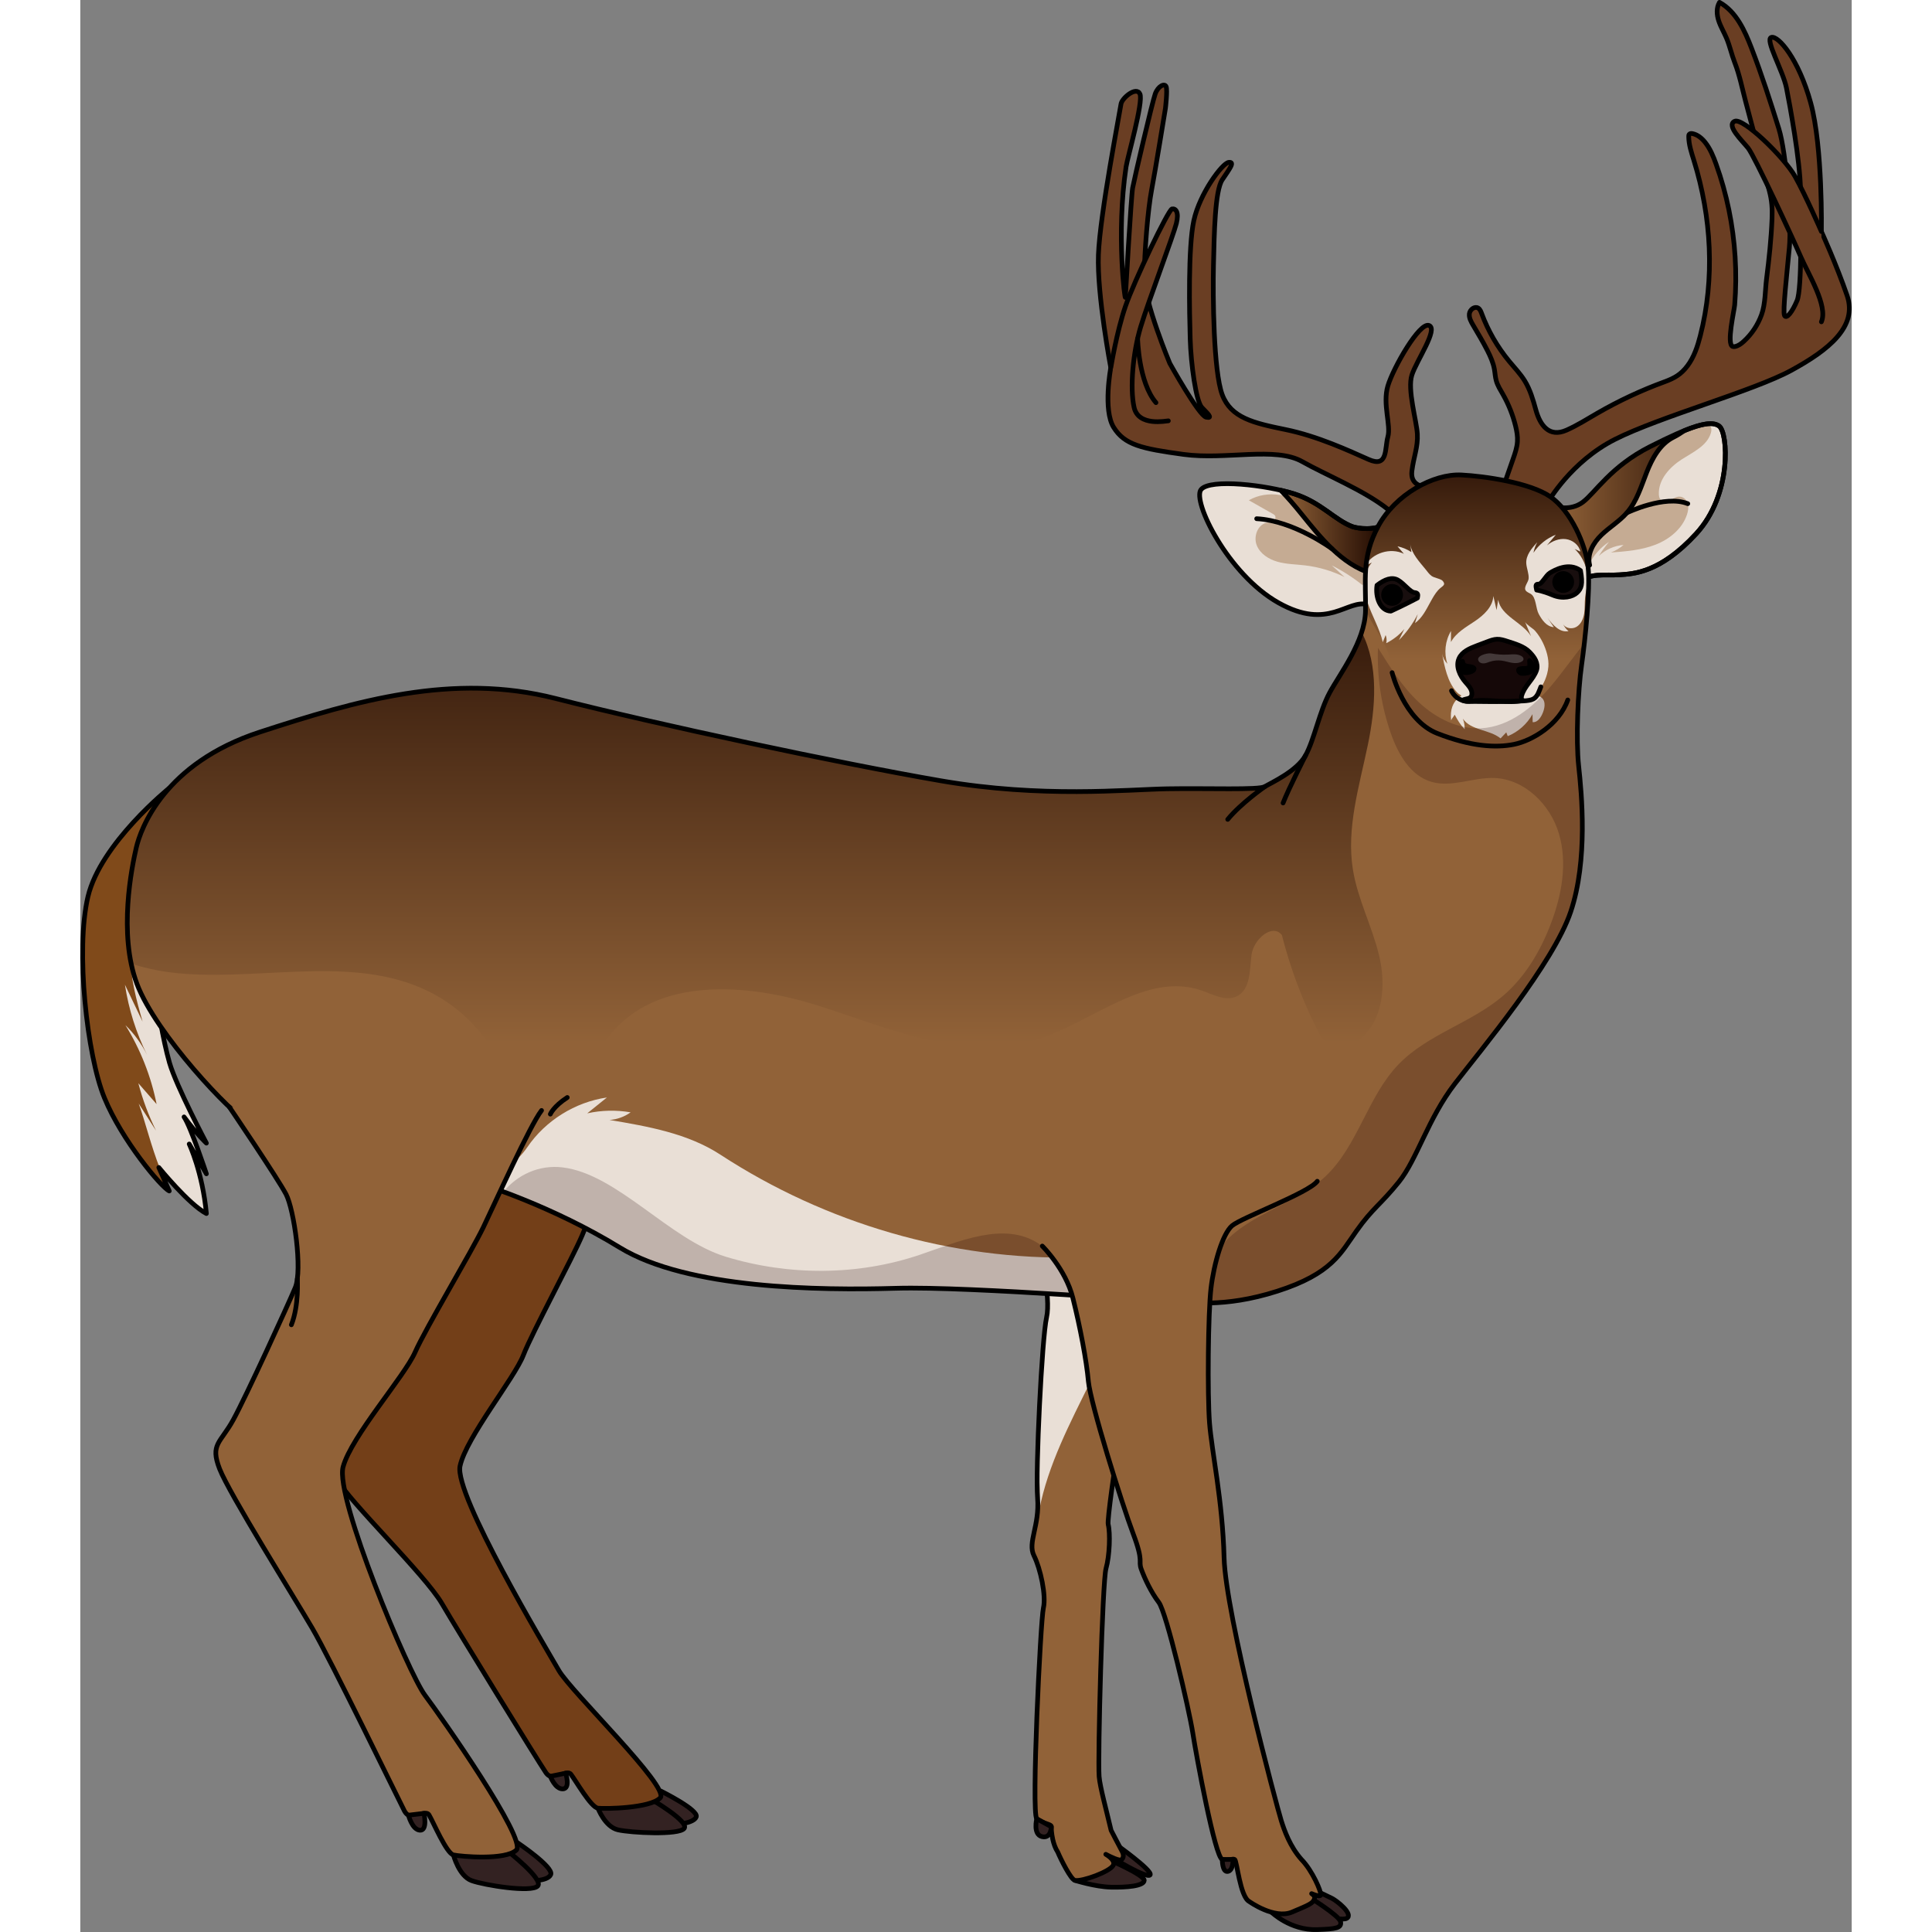
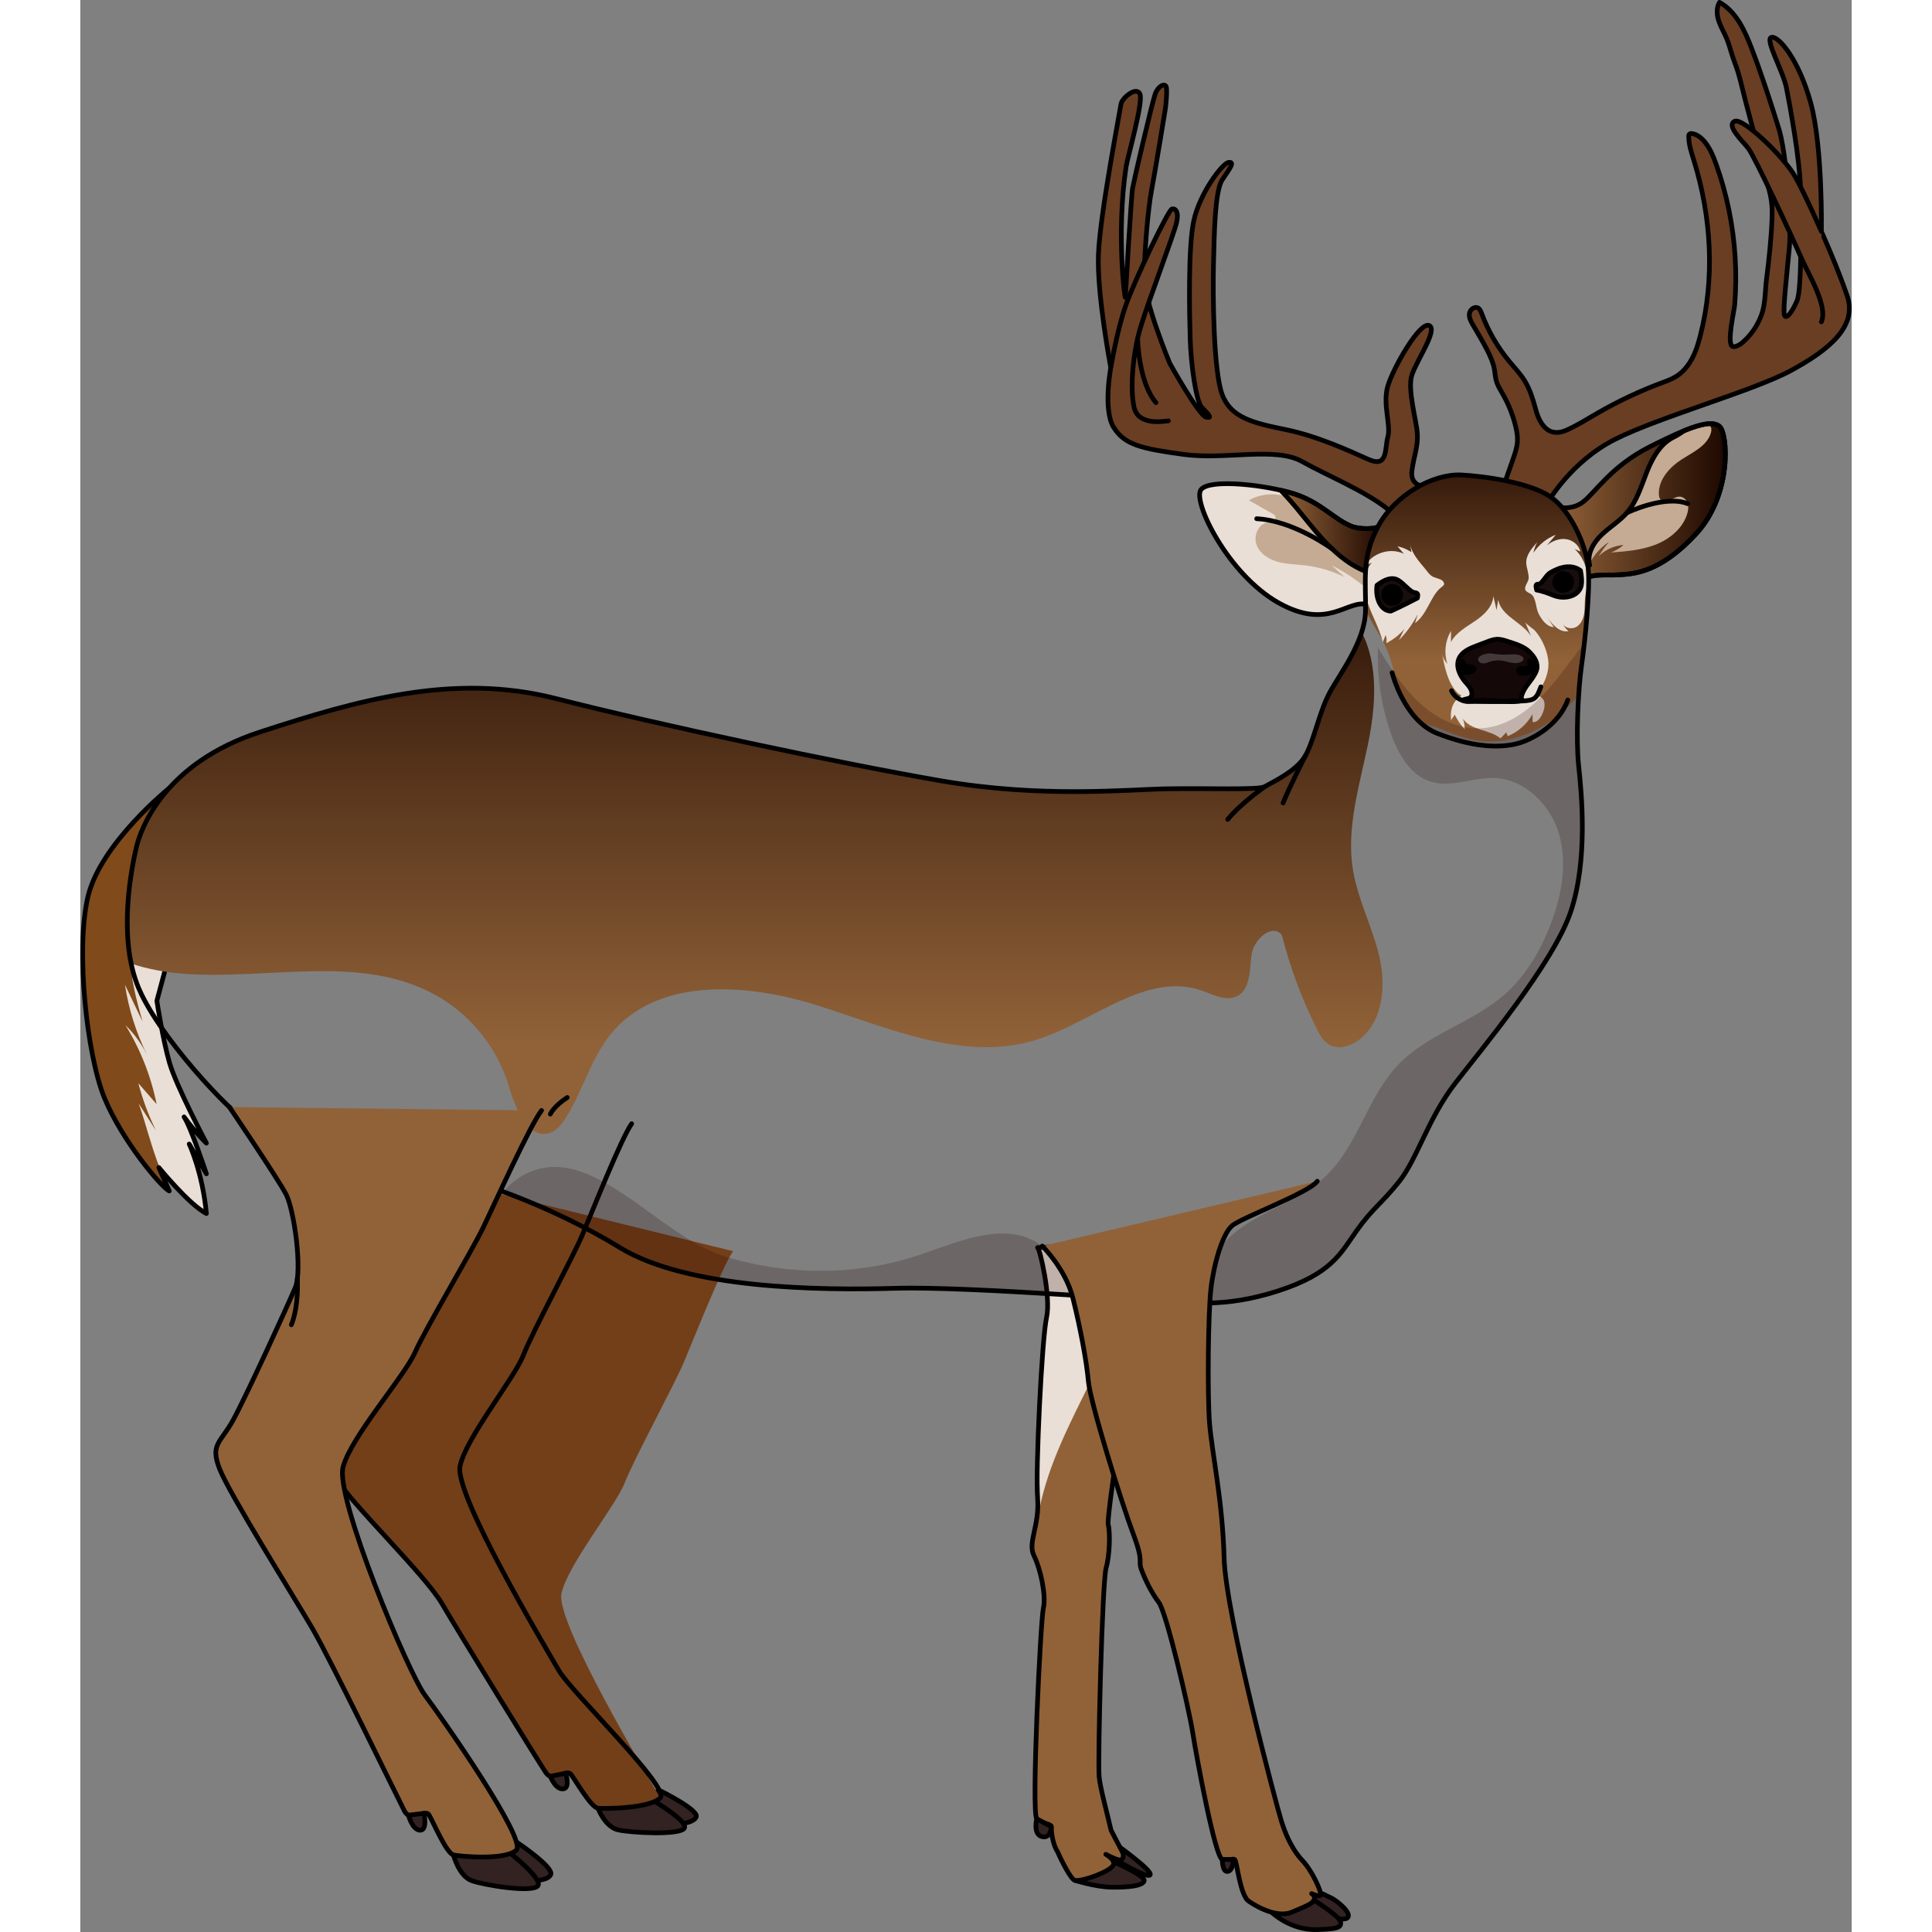
<svg xmlns="http://www.w3.org/2000/svg" version="1.1" id="Layer_1" width="800px" height="800px" viewBox="0 0 377.52 411.747" enable-background="new 0 0 377.52 411.747" xml:space="preserve">
  <rect x="0" y="0" width="377.52" height="411.747" fill="#808080" stroke="none" />
  <g>
    <g>
      <path fill="#332222" stroke="#000000" stroke-linecap="round" stroke-linejoin="round" stroke-miterlimit="10" d="M93.182,392.719    c0,0,7.737,5.192,7.081,6.78c-0.656,1.589-5.188,1.341-5.188,1.341l-6.604-3.85l-0.299-3.885L93.182,392.719z" />
      <path fill="#332222" stroke="#000000" stroke-linecap="round" stroke-linejoin="round" stroke-miterlimit="10" d="M79.521,395.32    c0,0,1.156,4.492,3.877,5.478s12.807,2.602,14.095,1.136c1.288-1.466-6.492-7.499-6.492-7.499L79.521,395.32z" />
      <path fill="#332222" stroke="#000000" stroke-linecap="round" stroke-linejoin="round" stroke-miterlimit="10" d="    M123.733,381.716c0,0,8.075,3.99,7.538,5.494c-0.537,1.505-5.066,1.705-5.066,1.705l-6.851-2.878l-0.58-3.5L123.733,381.716z" />
      <path fill="#332222" stroke="#000000" stroke-linecap="round" stroke-linejoin="round" stroke-miterlimit="10" d="    M110.328,385.361c0,0,1.476,3.971,4.256,4.612s12.933,1.162,14.108-0.291c1.175-1.453-7.004-6.202-7.004-6.202L110.328,385.361z" />
      <path fill="#332222" stroke="#000000" stroke-linecap="round" stroke-linejoin="round" stroke-miterlimit="10" d="    M262.375,402.494c0,0,3.178,1.477,4.354,2.068c1.177,0.591,4.649,3.396,3.181,4.267c-1.467,0.872-10.482-2.034-10.482-2.034    L262.375,402.494z" />
      <path fill="#332222" stroke="#000000" stroke-linecap="round" stroke-linejoin="round" stroke-miterlimit="10" d="    M211.972,400.742c0,0,4.315,1.376,7.653,1.453c3.339,0.077,7.075-0.236,7.119-1.442s-7.968-4.601-7.968-4.601L211.972,400.742z" />
      <path fill="#332222" stroke="#000000" stroke-linecap="round" stroke-linejoin="round" stroke-miterlimit="10" d="M219.58,395.709    c0,0,7.708,4.744,8.415,3.882c0.706-0.862-7.478-6.657-7.478-6.657L219.58,395.709z" />
      <path fill="#332222" stroke="#000000" stroke-linecap="round" stroke-linejoin="round" stroke-miterlimit="10" d="    M253.887,407.537c0,0,4.011,3.89,9.67,3.704c4.133-0.136,5.282-0.347,5.035-1.674s-7.239-5.609-7.239-5.609L253.887,407.537z" />
-       <path fill="#733F18" d="M51.254,245.07c0,0,11.434,12.928,13.37,15.754c1.936,2.825,4.679,14.325,3.383,17.896    s-8.731,21.999-11.083,26.792c-2.352,4.794-4.597,5.165-2.153,9.794c2.444,4.629,18.72,20.316,22.282,26.415    c3.562,6.1,20.496,33.591,22.16,36.042c1.664,2.451,4.336-0.928,5.347,0.373c1.012,1.301,4.271,7.053,5.767,7.224    c1.496,0.172,11.123,0.046,13.268-2.197c2.145-2.243-18.969-22.571-21.617-27.166c-2.648-4.595-22.347-37.468-21.048-43.556    c1.299-6.087,11.585-18.696,13.495-23.626s10.43-20.602,12.545-25.566c2.114-4.964,8.322-20.672,10.536-23.765" />
+       <path fill="#733F18" d="M51.254,245.07c0,0,11.434,12.928,13.37,15.754c1.936,2.825,4.679,14.325,3.383,17.896    s-8.731,21.999-11.083,26.792c-2.352,4.794-4.597,5.165-2.153,9.794c2.444,4.629,18.72,20.316,22.282,26.415    c3.562,6.1,20.496,33.591,22.16,36.042c1.664,2.451,4.336-0.928,5.347,0.373c1.012,1.301,4.271,7.053,5.767,7.224    c1.496,0.172,11.123,0.046,13.268-2.197c-2.648-4.595-22.347-37.468-21.048-43.556    c1.299-6.087,11.585-18.696,13.495-23.626s10.43-20.602,12.545-25.566c2.114-4.964,8.322-20.672,10.536-23.765" />
      <path fill="none" stroke="#000000" stroke-linecap="round" stroke-linejoin="round" stroke-miterlimit="10" d="M51.254,245.07    c0,0,11.434,12.928,13.37,15.754c1.936,2.825,4.679,14.325,3.383,17.896s-8.731,21.999-11.083,26.792    c-2.352,4.794-4.597,5.165-2.153,9.794c2.444,4.629,18.72,20.316,22.282,26.415c3.562,6.1,20.496,33.591,22.16,36.042    c1.664,2.451,4.336-0.928,5.347,0.373c1.012,1.301,4.271,7.053,5.767,7.224c1.496,0.172,11.123,0.046,13.268-2.197    c2.145-2.243-18.969-22.571-21.617-27.166c-2.648-4.595-22.347-37.468-21.048-43.556c1.299-6.087,11.585-18.696,13.495-23.626    s10.43-20.602,12.545-25.566c2.114-4.964,8.322-20.672,10.536-23.765" />
      <path fill="#332222" stroke="#000000" stroke-linecap="round" stroke-linejoin="round" stroke-miterlimit="10" d="    M100.176,378.568c0,0,1.005,2.749,2.672,2.683c1.667-0.066,0.593-3.351,0.593-3.351L100.176,378.568z" />
      <path fill="#6A3E23" d="M286.259,103.665c0,0-2.859-0.194-2.471-3.283c0.388-3.088,1.319-5.106,1.164-7.899    s-2.172-9.466-1.164-12.57c1.009-3.104,5.676-9.776,3.652-10.552s-7.609,9-8.773,12.88s0.699,8.38,0,10.863    c-0.699,2.483,0.077,6.673-4.113,4.811s-10.863-4.966-17.69-6.362c-6.828-1.397-11.638-2.483-13.501-7.449    s-2.017-20.949-1.862-27.622s0.31-15.828,1.862-18.156c1.552-2.328,2.793-3.879,1.397-3.724    c-1.397,0.155-6.207,6.673-7.449,12.414c-1.241,5.742-0.931,19.708-0.776,25.139c0.155,5.431,1.241,13.376,2.483,14.68    c1.241,1.304,2.483,2.39,0.931,2.079c-1.552-0.31-7.759-11.483-7.759-11.483s-5.431-13.035-5.431-18.311    s0.776-14.587,1.552-18.622c0.776-4.035,2.948-17.38,2.948-17.38s0.466-3.879,0.155-4.655c-0.31-0.776-1.707-0.155-2.328,1.552    c-0.621,1.707-4.5,18.311-4.811,20.018c-0.31,1.707-1.552,23.277-1.552,23.277c-0.025,1.272-2.017-13.345,0.155-27.777    c0.301-2.001,3.724-13.811,2.948-15.518s-3.879,0.931-4.035,2.173c-0.155,1.241-4.5,23.587-4.811,32.122    s2.638,24.053,2.638,24.053s-1.707,9,0.621,12.725c2.328,3.724,5.897,4.525,14.897,5.754s19.553-1.719,25.294,1.539    c4.907,2.785,13.215,6.137,18.239,10.153" />
      <path fill="none" stroke="#000000" stroke-linecap="round" stroke-linejoin="round" stroke-miterlimit="10" d="M286.259,103.665    c0,0-2.859-0.194-2.471-3.283c0.388-3.088,1.319-5.106,1.164-7.899s-2.172-9.466-1.164-12.57    c1.009-3.104,5.676-9.776,3.652-10.552s-7.609,9-8.773,12.88s0.699,8.38,0,10.863c-0.699,2.483,0.077,6.673-4.113,4.811    s-10.863-4.966-17.69-6.362c-6.828-1.397-11.638-2.483-13.501-7.449s-2.017-20.949-1.862-27.622s0.31-15.828,1.862-18.156    c1.552-2.328,2.793-3.879,1.397-3.724c-1.397,0.155-6.207,6.673-7.449,12.414c-1.241,5.742-0.931,19.708-0.776,25.139    c0.155,5.431,1.241,13.376,2.483,14.68c1.241,1.304,2.483,2.39,0.931,2.079c-1.552-0.31-7.759-11.483-7.759-11.483    s-5.431-13.035-5.431-18.311s0.776-14.587,1.552-18.622c0.776-4.035,2.948-17.38,2.948-17.38s0.466-3.879,0.155-4.655    c-0.31-0.776-1.707-0.155-2.328,1.552c-0.621,1.707-4.5,18.311-4.811,20.018c-0.31,1.707-1.552,23.277-1.552,23.277    c-0.025,1.272-2.017-13.345,0.155-27.777c0.301-2.001,3.724-13.811,2.948-15.518s-3.879,0.931-4.035,2.173    c-0.155,1.241-4.5,23.587-4.811,32.122s2.638,24.053,2.638,24.053s-1.707,9,0.621,12.725c2.328,3.724,5.897,4.525,14.897,5.754    s19.553-1.719,25.294,1.539c4.907,2.785,13.215,6.137,18.239,10.153" />
      <path fill="#6A3E23" d="M231.881,89.69c-0.466,0-6.362,1.272-7.293-2.855s-0.242-11.75,1.397-17.163    c1.638-5.413,6.983-19.553,7.604-22.035c0.621-2.483-0.155-3.259-0.931-3.104c-0.776,0.155-8.069,15.363-9.931,20.794    s-3.104,13.035-3.104,13.035" />
      <path fill="none" stroke="#000000" stroke-linecap="round" stroke-linejoin="round" stroke-miterlimit="10" d="M231.881,89.69    c-0.466,0-6.362,1.272-7.293-2.855s-0.242-11.75,1.397-17.163c1.638-5.413,6.983-19.553,7.604-22.035    c0.621-2.483-0.155-3.259-0.931-3.104c-0.776,0.155-8.069,15.363-9.931,20.794s-3.104,13.035-3.104,13.035" />
      <path fill="none" stroke="#000000" stroke-linecap="round" stroke-linejoin="round" stroke-miterlimit="10" d="M225.336,72.149    c0,0,0.182,9.317,3.907,13.662" />
      <path fill="#E9DFD6" d="M277.267,133.432c0,0,1.654-3.268-2.813-4.563c-4.466-1.295-8.334,5.65-19.109-0.407    c-10.774-6.056-18.45-21.76-16.489-24.136c1.961-2.375,14.004-0.938,19.824,0.916c5.819,1.854,8.656,5.626,12.511,7.023    c0,0,3.327,1.067,6.556-0.315" />
      <path fill="#C5AB93" d="M273.294,124.725c-2.035-1.633-4.241-3.053-6.571-4.228c0.907,0.829,1.814,1.657,2.721,2.486    c-2.652-1.303-5.527-2.15-8.462-2.493c-1.947-0.227-3.934-0.238-5.821-0.767c-1.887-0.53-3.728-1.699-4.443-3.524    c-0.715-1.825,0.149-4.29,2.046-4.784c0.454-0.118,0.943-0.126,1.363-0.335c0.42-0.209,0.745-0.736,0.518-1.147    c-0.108-0.195-0.311-0.314-0.505-0.423c-1.701-0.964-3.403-1.928-5.104-2.892c3.949-2.277,9.44-1.399,12.482,1.996    c2.141,2.39,5.031,2.967,7.191,5.34c1.098,1.206,1.921,2.631,2.881,3.949c0.962,1.321,2.063,2.537,3.224,3.687" />
      <linearGradient id="SVGID_1_" gradientUnits="userSpaceOnUse" x1="255.823" y1="115.244" x2="277.747" y2="115.244">
        <stop offset="0" style="stop-color:#916238" />
        <stop offset="1" style="stop-color:#1E0800" />
      </linearGradient>
      <path fill="url(#SVGID_1_)" d="M271.191,112.266c-3.854-1.398-6.691-5.169-12.511-7.023c-0.837-0.267-1.811-0.522-2.857-0.762    c1.572,1.598,3.036,3.33,4.422,5.045c4.153,5.138,8.543,10.681,14.842,12.673c0.366,1.583-0.517,0.903,0.539,2.138    c0.492,0.576,1.153,1.249,1.807,1.669l0.314-14.056C274.517,113.333,271.191,112.266,271.191,112.266z" />
      <path fill="none" stroke="#000000" stroke-linecap="round" stroke-linejoin="round" stroke-miterlimit="10" d="M271.191,112.266    c-3.854-1.398-6.691-5.169-12.511-7.023c-0.837-0.267-1.811-0.522-2.857-0.762c1.572,1.598,3.036,3.33,4.422,5.045    c4.153,5.138,8.543,10.681,14.842,12.673c0.366,1.583-0.517,0.903,0.539,2.138c0.492,0.576,1.153,1.249,1.807,1.669l0.314-14.056    C274.517,113.333,271.191,112.266,271.191,112.266z" />
      <path fill="none" stroke="#000000" stroke-linecap="round" stroke-linejoin="round" stroke-miterlimit="10" d="M277.267,133.432    c0,0,1.654-3.268-2.813-4.563c-4.466-1.295-8.334,5.65-19.109-0.407c-10.774-6.056-18.45-21.76-16.489-24.136    c1.961-2.375,14.004-0.938,19.824,0.916c5.819,1.854,8.656,5.626,12.511,7.023c0,0,3.327,1.067,6.556-0.315" />
      <path fill="#6A3E23" d="M312.817,106.967c0,0,4.862-8.587,14.276-13.345c9.414-4.759,29.588-10.345,37.553-14.69    c7.966-4.345,14.173-9.311,11.897-15.932s-5.483-13.656-5.483-13.656s0.31-18.001-2.276-27.415    c-2.586-9.414-6.931-14.38-8.38-13.966c-1.448,0.414,2.483,7.138,3.207,10.759c0.724,3.621,2.897,15.414,3,21.725    c0.103,6.311,0.31,21.104-0.724,23.587c-1.035,2.483-2.276,4.035-2.69,3.207c-0.414-0.828,0.517-8.88,1.035-14.475    s-0.672-20.308-2.24-25.336c-1.798-5.766-3.651-11.518-5.819-17.155c-1.458-3.791-3.275-7.811-6.83-9.775    c-0.686,1.162-0.592,2.64-0.172,3.923c0.42,1.283,1.132,2.448,1.66,3.69c0.716,1.687,1.086,3.501,1.755,5.207    c1.045,2.662,1.601,5.569,2.334,8.333c1.131,4.264,2.262,8.527,3.392,12.791c0.551,2.078,1.103,4.156,1.654,6.235    c0.55,2.075,0.66,3.774,0.574,5.934c-0.169,4.264-0.62,8.511-1.159,12.742c-0.312,2.453-0.237,5.39-1.07,7.695    c-0.788,2.181-2.102,4.176-3.826,5.731c-0.531,0.479-1.128,0.931-1.829,1.069c-0.167,0.033-0.344,0.046-0.504-0.011    c-1.355-0.486,0.33-7.636,0.429-8.862c0.273-3.403,0.303-6.825,0.092-10.233c-0.417-6.735-1.774-13.414-4.055-19.765    c-0.596-1.66-1.27-3.327-2.381-4.697c-0.683-0.843-1.571-1.582-2.633-1.803c-0.245-0.051-0.542-0.057-0.701,0.137    c-0.107,0.131-0.117,0.314-0.116,0.483c0.007,1.748,0.587,3.436,1.106,5.105c3.746,12.058,4.493,25.144,1.353,37.373    c-0.573,2.231-1.322,4.517-2.72,6.379c-1.402,1.867-2.79,2.642-4.929,3.425c-4.961,1.817-9.764,4.063-14.336,6.709    c-2.148,1.243-4.253,2.578-6.522,3.583c-3.714,1.646-5.638-1.054-6.539-4.338c-0.582-2.119-1.199-4.262-2.346-6.137    c-0.929-1.518-2.175-2.81-3.31-4.18c-2.523-3.044-4.526-6.516-5.899-10.223c-0.161-0.435-0.341-0.907-0.739-1.144    c-0.75-0.447-1.748,0.323-1.864,1.188c-0.116,0.865,0.339,1.693,0.781,2.445c1.058,1.802,2.137,3.594,3.081,5.458    c0.634,1.251,1.212,2.55,1.461,3.93c0.148,0.819,0.179,1.661,0.401,2.462c0.291,1.046,0.893,1.973,1.429,2.917    c1.195,2.101,2.099,4.367,2.68,6.713c0.27,1.093,0.472,2.216,0.402,3.34c-0.079,1.276-0.505,2.502-0.926,3.709    c-0.84,2.407-1.68,4.813-2.52,7.22" />
      <path fill="none" stroke="#000000" stroke-linecap="round" stroke-linejoin="round" stroke-miterlimit="10" d="M312.817,106.967    c0,0,4.862-8.587,14.276-13.345c9.414-4.759,29.588-10.345,37.553-14.69c7.966-4.345,14.173-9.311,11.897-15.932    s-5.483-13.656-5.483-13.656s0.31-18.001-2.276-27.415c-2.586-9.414-6.931-14.38-8.38-13.966    c-1.448,0.414,2.483,7.138,3.207,10.759c0.724,3.621,2.897,15.414,3,21.725c0.103,6.311,0.31,21.104-0.724,23.587    c-1.035,2.483-2.276,4.035-2.69,3.207c-0.414-0.828,0.517-8.88,1.035-14.475s-0.672-20.308-2.24-25.336    c-1.798-5.766-3.651-11.518-5.819-17.155c-1.458-3.791-3.275-7.811-6.83-9.775c-0.686,1.162-0.592,2.64-0.172,3.923    c0.42,1.283,1.132,2.448,1.66,3.69c0.716,1.687,1.086,3.501,1.755,5.207c1.045,2.662,1.601,5.569,2.334,8.333    c1.131,4.264,2.262,8.527,3.392,12.791c0.551,2.078,1.103,4.156,1.654,6.235c0.55,2.075,0.66,3.774,0.574,5.934    c-0.169,4.264-0.62,8.511-1.159,12.742c-0.312,2.453-0.237,5.39-1.07,7.695c-0.788,2.181-2.102,4.176-3.826,5.731    c-0.531,0.479-1.128,0.931-1.829,1.069c-0.167,0.033-0.344,0.046-0.504-0.011c-1.355-0.486,0.33-7.636,0.429-8.862    c0.273-3.403,0.303-6.825,0.092-10.233c-0.417-6.735-1.774-13.414-4.055-19.765c-0.596-1.66-1.27-3.327-2.381-4.697    c-0.683-0.843-1.571-1.582-2.633-1.803c-0.245-0.051-0.542-0.057-0.701,0.137c-0.107,0.131-0.117,0.314-0.116,0.483    c0.007,1.748,0.587,3.436,1.106,5.105c3.746,12.058,4.493,25.144,1.353,37.373c-0.573,2.231-1.322,4.517-2.72,6.379    c-1.402,1.867-2.79,2.642-4.929,3.425c-4.961,1.817-9.764,4.063-14.336,6.709c-2.148,1.243-4.253,2.578-6.522,3.583    c-3.714,1.646-5.638-1.054-6.539-4.338c-0.582-2.119-1.199-4.262-2.346-6.137c-0.929-1.518-2.175-2.81-3.31-4.18    c-2.523-3.044-4.526-6.516-5.899-10.223c-0.161-0.435-0.341-0.907-0.739-1.144c-0.75-0.447-1.748,0.323-1.864,1.188    c-0.116,0.865,0.339,1.693,0.781,2.445c1.058,1.802,2.137,3.594,3.081,5.458c0.634,1.251,1.212,2.55,1.461,3.93    c0.148,0.819,0.179,1.661,0.401,2.462c0.291,1.046,0.893,1.973,1.429,2.917c1.195,2.101,2.099,4.367,2.68,6.713    c0.27,1.093,0.472,2.216,0.402,3.34c-0.079,1.276-0.505,2.502-0.926,3.709c-0.84,2.407-1.68,4.813-2.52,7.22" />
      <path fill="#804A1A" d="M18.962,167.959c0,0-14.641,11.779-17.331,23.131c-2.69,11.353-0.207,33.865,3.517,42.909    c3.724,9.044,12.109,19.049,13.813,19.819c-2.227-5.003-2.227-5.003-2.227-5.003s6.414,7.889,10.138,9.813    c-0.828-8.851-3.66-14.816-3.66-14.816l3.66,6.35c0,0-3.31-10.006-4.759-12.122c2.69,3.656,4.759,5.58,4.759,5.58    s-6.414-12.122-7.862-17.125c-1.448-5.003-2.69-13.201-2.69-13.201l3.104-11.62L18.962,167.959z" />
      <path fill="#E9DFD6" d="M26.874,243.62c0,0-6.414-12.122-7.862-17.125c-1.448-5.003-2.69-13.201-2.69-13.201l3.104-11.62    l-0.012-0.862c-1.127-3.44-2.255-6.879-3.382-10.319c-3.641,3.174-5.253,8.192-5.321,13.022c-0.068,4.83,1.229,9.565,2.562,14.208    c-1.254-2.621-2.508-5.241-3.762-7.862c0.79,5.201,2.392,10.277,4.731,14.989c-1.164-2.372-2.74-4.541-4.635-6.381    c3.197,5.157,5.462,10.891,6.652,16.841c-1.297-1.485-2.593-2.969-3.89-4.454c0.911,3.482,2.175,6.872,3.768,10.101    c-1.231-1.923-2.462-3.847-3.692-5.77c1.341,3.67,2.634,9.087,4.568,13.966c1.266,1.522,6.596,7.79,9.861,9.477    c-0.828-8.851-3.66-14.816-3.66-14.816l3.66,6.35c0,0-3.311-10.006-4.759-12.122C24.804,241.696,26.874,243.62,26.874,243.62z" />
      <path fill="none" stroke="#000000" stroke-linecap="round" stroke-linejoin="round" stroke-miterlimit="10" d="M18.962,167.959    c0,0-14.641,11.779-17.331,23.131c-2.69,11.353-0.207,33.865,3.517,42.909c3.724,9.044,12.109,19.049,13.813,19.819    c-2.227-5.003-2.227-5.003-2.227-5.003s6.414,7.889,10.138,9.813c-0.828-8.851-3.66-14.816-3.66-14.816l3.66,6.35    c0,0-3.31-10.006-4.759-12.122c2.69,3.656,4.759,5.58,4.759,5.58s-6.414-12.122-7.862-17.125    c-1.448-5.003-2.69-13.201-2.69-13.201l3.104-11.62L18.962,167.959z" />
      <path fill="#916238" d="M229.463,264.797l-25.449,1.086c0.466,0.155,2.897,10.552,1.914,14.897    c-0.983,4.345-2.379,32.588-1.914,38.484c0.466,5.897-2.173,9.466-0.776,12.259c1.397,2.793,2.638,8.535,2.017,11.173    c-0.621,2.638-2.603,43.826-1.415,44.912c1.188,1.086,3.154,1.086,3.102,1.707c-0.023,0.273,0.025,1.42,0.311,2.697l-0.001,0    c0,0,0.002,0.005,0.002,0.005c0.206,0.921,0.539,1.906,1.056,2.684c0.693,1.642,2.814,5.877,3.661,6.04    c1.588,0.306,7.474-1.874,8.162-3.198c0.481-0.926-0.777-1.867-1.579-2.35c1.015,0.54,2.988,1.512,3.382,1.121    c0.534-0.531,0.404-1.196,0.011-1.91c-0.393-0.714-2.261-4.317-2.261-4.317l-0.001,0c-0.96-4.119-2.375-9.241-2.554-11.479    c-0.31-3.879,0.693-41.62,1.468-44.333c0.776-2.714,0.931-7.524,0.466-9.386c-0.466-1.862,6.362-44.729,7.138-47.678    C226.98,274.263,229.463,264.797,229.463,264.797z" />
      <path fill="#E9DFD6" d="M205.928,280.781c-0.715,3.16-1.647,18.951-1.925,29.602c0,0,0.717,5.659,0.368,11.421    c3.75-19.253,18.616-35.383,20.253-54.93c0.052-0.618,0.084-1.247,0.086-1.875l-20.696,0.883    C204.479,266.039,206.91,276.436,205.928,280.781z" />
      <path fill="none" stroke="#000000" stroke-linecap="round" stroke-linejoin="round" stroke-miterlimit="10" d="M229.463,264.797    l-25.449,1.086c0.466,0.155,2.897,10.552,1.914,14.897c-0.983,4.345-2.379,32.588-1.914,38.484    c0.466,5.897-2.173,9.466-0.776,12.259c1.397,2.793,2.638,8.535,2.017,11.173c-0.621,2.638-2.603,43.826-1.415,44.912    c1.188,1.086,3.154,1.086,3.102,1.707c-0.023,0.273,0.025,1.42,0.311,2.697l-0.001,0c0,0,0.002,0.005,0.002,0.005    c0.206,0.921,0.539,1.906,1.056,2.684c0.693,1.642,2.814,5.877,3.661,6.04c1.588,0.306,7.474-1.874,8.162-3.198    c0.481-0.926-0.777-1.867-1.579-2.35c1.015,0.54,2.988,1.512,3.382,1.121c0.534-0.531,0.404-1.196,0.011-1.91    c-0.393-0.714-2.261-4.317-2.261-4.317l-0.001,0c-0.96-4.119-2.375-9.241-2.554-11.479c-0.31-3.879,0.693-41.62,1.468-44.333    c0.776-2.714,0.931-7.524,0.466-9.386c-0.466-1.862,6.362-44.729,7.138-47.678C226.98,274.263,229.463,264.797,229.463,264.797z" />
      <path fill="#332222" stroke="#000000" stroke-linecap="round" stroke-linejoin="round" stroke-miterlimit="10" d="M203.84,387.609    c0,0-0.849,3.348,1.115,3.813s1.987-2.107,1.987-2.107L203.84,387.609z" />
      <linearGradient id="SVGID_2_" gradientUnits="userSpaceOnUse" x1="314.344" y1="107.352" x2="350.594" y2="107.352">
        <stop offset="0" style="stop-color:#916238" />
        <stop offset="1" style="stop-color:#1E0800" />
      </linearGradient>
      <path fill="url(#SVGID_2_)" d="M314.344,107.95c0,0,3.182,1.046,5.838-0.91c2.656-1.957,5.934-7.599,14.391-11.871    c8.457-4.272,12.788-5.776,14.695-4.37s2.824,14.564-4.889,22.948c-7.713,8.383-13.332,8.534-16.309,8.75    c-2.977,0.217-6.881-0.579-8.649,1.92" />
-       <path fill="#E9DFD6" d="M349.268,90.799c-1.254-0.925-3.568-0.582-7.406,0.971c-0.736,0.511-1.499,0.999-2.331,1.414    c-2.876,1.434-4.532,4.5-5.708,7.491c-1.176,2.99-2.108,6.183-4.216,8.609c-1.58,1.817-3.709,3.066-5.44,4.74    c-1.731,1.674-3.102,4.088-2.495,6.419l-2.9,1.87l0.507,1.644c0.082,0.11,0.177,0.207,0.264,0.312    c1.818-2.309,5.613-1.56,8.526-1.772c2.977-0.217,8.596-0.367,16.309-8.75C352.092,105.363,351.174,92.205,349.268,90.799z" />
      <g>
        <g>
          <path fill="#C5AB93" d="M341.316,97.893c2.394-1.533,5.347-2.861,6.178-5.579c0.136-0.446,0.199-0.954-0.031-1.359      c-0.167-0.295-0.46-0.478-0.779-0.611c-1.239,0.143-2.818,0.616-4.821,1.427c-0.736,0.511-1.499,0.999-2.331,1.414      c-2.876,1.434-4.532,4.5-5.708,7.491c-1.176,2.99-2.108,6.183-4.216,8.609c-1.58,1.817-3.709,3.066-5.44,4.74      c-1.654,1.6-2.959,3.876-2.544,6.109c0.967-1.87,2.401-3.498,4.17-4.639c-0.805,0.948-1.536,1.957-2.187,3.017      c1.415-1.371,3.32-2.226,5.285-2.37c-0.798,0.685-1.715,1.232-2.696,1.61c3.207-0.24,6.469-0.493,9.468-1.654      c2.999-1.162,5.752-3.388,6.754-6.444c0.244-0.744,0.379-1.554,0.167-2.307s-0.841-1.427-1.62-1.501      c-0.743-0.071-1.418,0.385-2.094,0.703c-0.676,0.318-1.582,0.467-2.087-0.083c-0.278-0.304-0.35-0.742-0.364-1.154      C336.316,102.21,338.704,99.566,341.316,97.893z" />
          <path fill="#C5AB93" d="M321.285,120.769c0.018-0.04,0.044-0.076,0.062-0.116l-0.085,0.055L321.285,120.769z" />
        </g>
      </g>
      <path fill="none" stroke="#000000" stroke-linecap="round" stroke-linejoin="round" stroke-miterlimit="10" d="M349.268,90.799    c-1.254-0.925-3.568-0.582-7.406,0.971c-0.736,0.511-1.499,0.999-2.331,1.414c-2.876,1.434-4.532,4.5-5.708,7.491    c-1.176,2.99-2.108,6.183-4.216,8.609c-1.58,1.817-3.709,3.066-5.44,4.74c-1.731,1.674-3.102,4.088-2.495,6.419l-2.9,1.87    l0.507,1.644c0.082,0.11,0.177,0.207,0.264,0.312c1.818-2.309,5.613-1.56,8.526-1.772c2.977-0.217,8.596-0.367,16.309-8.75    C352.092,105.363,351.174,92.205,349.268,90.799z" />
      <path fill="none" stroke="#000000" stroke-linecap="round" stroke-linejoin="round" stroke-miterlimit="10" d="M314.344,107.95    c0,0,3.182,1.046,5.838-0.91c2.656-1.957,5.934-7.599,14.391-11.871c8.457-4.272,12.788-5.776,14.695-4.37    s2.824,14.564-4.889,22.948c-7.713,8.383-13.332,8.534-16.309,8.75c-2.977,0.217-6.881-0.579-8.649,1.92" />
-       <path fill="#916238" d="M294.351,101.225c4.981,0.257,14.587,1.645,18.932,4.624c4.345,2.979,7.604,10.273,8.069,15.083    c0.466,4.811-0.621,15.363-1.397,20.794s-1.241,15.828-0.621,21.57c0.621,5.742,2.017,20.018-1.707,31.036    s-18.932,29.174-24.673,36.622s-8.069,16.139-11.949,20.949s-5.586,5.586-9,10.397c-3.414,4.811-5.276,9.156-16.915,12.88    c-11.638,3.724-18.932,2.173-20.484,2.328c-1.552,0.155-44.692-3.414-60.83-2.948s-44.381,0.155-58.813-8.69    s-29.019-13.345-29.019-13.345s-45.933-11.018-49.813-13.035c-3.879-2.017-20.018-19.087-24.053-29.794    s-1.086-24.984-0.155-29.019c0.931-4.035,5.897-18.001,26.38-24.674c20.484-6.673,41.123-12.725,63.003-7.138    s60.52,13.811,82.09,17.535s39.571,1.862,48.261,1.707c8.69-0.155,19.553,0.31,20.794-0.466c1.241-0.776,6.828-3.259,8.69-6.673    s2.948-9.311,5.121-13.345c2.173-4.035,7.518-10.902,7.638-17.4c0.121-6.498-0.902-11.362,2.713-18.085    S288.347,100.915,294.351,101.225z" />
      <linearGradient id="SVGID_3_" gradientUnits="userSpaceOnUse" x1="143.772" y1="222.317" x2="143.772" y2="110.281">
        <stop offset="0" style="stop-color:#916238" />
        <stop offset="1" style="stop-color:#1E0800" />
      </linearGradient>
      <path fill="url(#SVGID_3_)" d="M272.854,221.369c4.901-4.099,5.431-11.537,3.941-17.75c-1.49-6.213-4.573-12.004-5.582-18.313    c-1.416-8.861,1.369-17.77,3.188-26.557c1.657-8.006,2.349-16.875-1.318-24.027c-1.601,5.005-5.148,9.794-6.821,12.902    c-2.173,4.035-3.259,9.931-5.121,13.345s-7.449,5.897-8.69,6.673c-1.241,0.776-12.104,0.31-20.794,0.466    c-8.69,0.155-26.691,2.017-48.261-1.707s-60.21-11.949-82.09-17.535s-42.519,0.466-63.003,7.138    c-20.484,6.673-25.449,20.639-26.38,24.674c-0.81,3.51-3.142,14.77-1.079,24.69c3.694,1.231,7.636,1.907,11.494,2.18    c17.899,1.265,37.247-4.193,53.037,4.33c7.691,4.152,13.606,11.476,16.045,19.869c1.382,4.755,4.212,11.41,8.832,9.629    c1.363-0.525,2.32-1.75,3.112-2.977c3.67-5.685,5.333-12.574,9.562-17.856c9.939-12.411,29.19-11.032,44.341-6.21    c15.151,4.822,31.09,11.991,46.292,7.331c12.111-3.713,23.538-14.734,35.488-10.535c2.44,0.858,5.101,2.337,7.426,1.204    c2.957-1.441,2.716-5.599,3.141-8.861c0.425-3.262,4.437-6.781,6.466-4.192c1.761,6.934,4.274,13.677,7.48,20.073    c0.592,1.182,1.252,2.402,2.352,3.135C268.006,223.881,270.925,222.983,272.854,221.369z" />
      <linearGradient id="SVGID_4_" gradientUnits="userSpaceOnUse" x1="297.659" y1="140.379" x2="297.659" y2="91.233">
        <stop offset="0" style="stop-color:#916238" />
        <stop offset="1" style="stop-color:#1E0800" />
      </linearGradient>
      <path fill="url(#SVGID_4_)" d="M321.352,120.933c-0.466-4.811-3.724-12.104-8.069-15.083c-4.345-2.979-13.951-4.367-18.932-4.624    c-6.004-0.31-14.121,4.19-17.736,10.913c-3.565,6.632-2.621,11.458-2.711,17.823c0.236,0.503,0.477,1.003,0.737,1.493    c1.332,2.51,2.973,4.867,4.028,7.505c1.201,3.004,1.601,6.277,2.767,9.295c0.792,2.048,2.053,4.085,3.878,5.365    c1.344,0.943,2.836,1.038,4.317,1.642c4.386,1.79,8.156,3.236,13.031,2.63c5.288-0.657,10.251-3.262,14.079-6.968    c0.919-0.89,1.768-1.847,2.595-2.823c0.159-2.42,0.374-4.648,0.62-6.374C320.731,136.296,321.818,125.743,321.352,120.933z" />
      <path fill="#E9DFD6" d="M295.042,155.408c0.012-0.762-0.119-1.525-0.384-2.239c1.713,2.544,5.652,2.254,8.026,4.197    c0.405-0.429,0.811-0.857,1.216-1.286c0.105,0.27,0.21,0.54,0.314,0.811c2.221-0.906,4.117-2.589,5.28-4.687    c0.01,0.566,0.02,1.131,0.03,1.697c0.908,0.119,1.597-0.786,1.997-1.61c0.568-1.171,0.904-2.778-0.096-3.611    c-0.405-0.337-0.944-0.456-1.461-0.555c-5.145-0.984-18.884-3.756-17.815,5.393c0.14-0.411,0.582-0.819,0.76-1.209    C293.496,153.42,294.139,154.502,295.042,155.408z" />
      <path opacity="0.2" fill="#1E0000" d="M319.335,163.297c-0.621-5.742-0.155-16.139,0.621-21.57    c0.184-1.287,0.385-2.867,0.579-4.584c-2.431,2.928-4.604,6.109-7.062,9.024c-3.852,4.569-8.929,8.711-14.896,9.04    c-4.888,0.27-9.621-2.121-13.212-5.448c-3.591-3.326-6.22-7.538-8.804-11.694c-0.236,6.209,0.711,12.462,2.775,18.323    c1.543,4.381,4.175,8.951,8.636,10.244c4.324,1.254,8.884-0.988,13.383-0.826c6.484,0.234,11.961,5.685,13.785,11.911    s0.596,12.978-1.698,19.047c-2.201,5.821-5.451,11.367-10.172,15.421c-6.777,5.819-16.128,8.222-22.327,14.654    c-6.627,6.876-8.636,17.332-15.589,23.879c-3.473,3.27-7.901,5.289-12.13,7.496c-4.229,2.207-8.475,4.786-11.124,8.753    c-2.079,3.113-2.891,7.289-1.685,10.726c3.523-0.045,8.476-0.527,14.677-2.511c11.638-3.724,13.501-8.069,16.915-12.88    c3.414-4.811,5.121-5.586,9-10.397s6.207-13.501,11.949-20.949s20.949-25.605,24.673-36.622S319.955,169.038,319.335,163.297z" />
      <path fill="#E9DFD6" d="M290.214,139.285c0.159,0.819,0.56,1.589,1.14,2.187c-0.768-2.296-0.479-4.923,0.77-6.997    c-0.004,0.785-0.008,1.57-0.012,2.355c1.092-2.014,3.228-3.181,5.126-4.464s3.797-3.056,3.907-5.344    c0.231,1.003,0.462,2.005,0.693,3.008c0.113-0.731,0.225-1.462,0.338-2.193c0.649,3.487,5.121,4.738,7.004,7.744    c-0.428-1.022-0.857-2.044-1.285-3.066c0.247,0.589,1.707,1.404,2.18,1.958c0.637,0.746,1.175,1.576,1.605,2.457    c0.755,1.546,1.328,3.434,1.193,5.155c-0.04,0.514-0.135,1.041-0.28,1.568c-0.449,1.635-1.342,3.287-2.593,4.45    c-1.645,1.529-3.934,0.942-5.935,0.926c-3.048-0.025-8.518,0.854-10.73-1.555C291.344,145.306,290.754,142.073,290.214,139.285z" />
      <path fill="#150808" d="M296.565,147.617c-0.089-0.879-0.771-1.559-1.35-2.226c-1.208-1.393-2.134-3.36-1.39-5.046    c0.646-1.464,2.29-2.164,3.788-2.729c0.753-0.284,1.506-0.569,2.259-0.853c0.668-0.252,1.352-0.508,2.066-0.531    c0.752-0.024,1.486,0.212,2.202,0.446c1.599,0.522,3.556,1.057,4.752,2.317c0.499,0.525,0.974,1.087,1.278,1.744    c0.303,0.658,0.42,1.427,0.184,2.112c-0.683,1.985-2.584,3.306-3.182,5.435c-0.11,0.39-0.068,0.97,0.336,1.002    c-3.336,0.695-6.806-0.299-10.196,0.053c-0.904,0.094-1.915,0.312-2.771-0.096C295.345,148.774,296.706,149.124,296.565,147.617z" />
      <path fill="#E9DFD6" d="M283.411,115.908c0.093,0.588,0.186,1.175,0.279,1.763c-0.902-0.596-1.918-1.02-2.976-1.242    c0.457,0.532,0.913,1.065,1.37,1.597c-2.879-1.405-6.757-0.184-8.311,2.617c0.493-0.253,0.987-0.506,1.48-0.758    c-1.976,2.265-1.833,5.711-0.893,8.566c0.941,2.855,2.551,5.479,3.226,8.408c0.201-0.504,0.403-1.009,0.604-1.513    c0.223,0.543,0.269,1.157,0.13,1.727c1.474-0.732,2.796-1.766,3.861-3.02c-0.386,0.792-0.772,1.584-1.158,2.375    c1.614-1.626,2.974-3.503,4.016-5.543c-0.197,0.641-0.394,1.281-0.59,1.922c1.587-1.157,2.391-2.899,3.32-4.564    c0.476-0.853,0.946-1.721,1.604-2.453c0.826-0.92,1.754-1.021,1.019-1.95c-0.403-0.509-1.826-0.654-2.417-1.098    c-0.544-0.408-0.875-0.923-1.299-1.441C285.387,119.723,283.743,117.996,283.411,115.908z" />
      <path fill="#E9DFD6" d="M308.166,120.101c-0.124-1.751,1.154-3.254,2.351-4.539c-0.397,0.693-0.674,1.454-0.815,2.241    c1.145-1.729,2.834-3.092,4.767-3.845c-0.635,0.761-1.27,1.523-1.905,2.284c1.114-0.936,2.578-1.527,4.022-1.349    c1.444,0.178,2.809,1.237,3.103,2.662c-0.402-0.186-0.805-0.373-1.207-0.559c1.936,1.835,2.966,4.584,2.713,7.24    c-0.099,1.04-0.383,2.056-0.49,3.095c-0.117,1.125-0.027,2.267-0.195,3.386c-0.168,1.118-0.655,2.267-1.619,2.859    c-0.964,0.591-2.457,0.36-2.923-0.671c0.267,0.616,0.678,1.168,1.192,1.599c-1.834,0.378-3.372-1.322-4.471-2.838    c0.448,0.666,0.897,1.332,1.345,1.998c-1.568-0.119-2.52-1.545-3.207-2.796c-0.665-1.211-0.538-3.537-1.673-4.274    c-0.413-0.268-0.96-0.411-1.172-0.856c-0.33-0.695,0.615-1.677,0.683-2.415C308.756,122.315,308.238,121.121,308.166,120.101z" />
      <path fill="#180E0E" stroke="#000000" stroke-linecap="round" stroke-linejoin="round" stroke-miterlimit="10" d="    M310.377,125.754c-0.163-0.782-0.321-1.319,0.392-1.259c0.713,0.059,1.557-1.872,2.455-2.405c0.897-0.533,3.978-2.349,6.493-0.499    c0.55,2.934,0.176,3.874-0.739,4.727c-0.915,0.853-2.965,1.434-5.193,0.497C311.557,125.878,310.377,125.754,310.377,125.754z" />
-       <path fill="#E9DFD6" d="M222.638,266.924c-3.191,0.569-6.464,0.976-10.068,1.06c-26.942,0.628-53.705-7.253-76.153-21.901    c-6.963-4.543-15.424-6.021-23.622-7.4c1.608-0.11,3.182-0.679,4.49-1.621c-3.055-0.531-6.214-0.459-9.243,0.21    c1.396-1.125,2.792-2.251,4.188-3.376c-6.782,0.984-13.085,4.916-16.95,10.576c-2.459,3.6-6.064,5.586-9.441,8.028    c0.058,0.014,0.107,0.026,0.107,0.026s14.587,4.5,29.019,13.345s42.674,9.156,58.813,8.69c13.5-0.389,45.877,2.043,57.018,2.759    C227.938,273.972,225.202,270.522,222.638,266.924z" />
      <path opacity="0.2" fill="#1E0000" d="M211.132,273.659c-1.8-3.24-3.765-6.567-6.861-8.604    c-7.367-4.845-16.974-0.476-25.326,2.353c-13.296,4.504-27.992,4.504-41.392,0.42c-12.002-3.657-23.086-17.614-34.764-19.033    c-5.063-0.615-9.719,1.63-12.593,5.199c5.376,1.98,15.103,5.951,24.767,11.875c14.432,8.845,42.674,9.156,58.813,8.69    c8.648-0.249,25.044,0.66,38.644,1.533C212.002,275.263,211.57,274.448,211.132,273.659z" />
      <path fill="none" stroke="#000000" stroke-linecap="round" stroke-linejoin="round" stroke-miterlimit="10" d="M294.351,101.225    c4.981,0.257,14.587,1.645,18.932,4.624c4.345,2.979,7.604,10.273,8.069,15.083c0.466,4.811-0.621,15.363-1.397,20.794    s-1.241,15.828-0.621,21.57c0.621,5.742,2.017,20.018-1.707,31.036s-18.932,29.174-24.673,36.622s-8.069,16.139-11.949,20.949    s-5.586,5.586-9,10.397c-3.414,4.811-5.276,9.156-16.915,12.88c-11.638,3.724-18.932,2.173-20.484,2.328    c-1.552,0.155-44.692-3.414-60.83-2.948s-44.381,0.155-58.813-8.69s-29.019-13.345-29.019-13.345s-45.933-11.018-49.813-13.035    c-3.879-2.017-20.018-19.087-24.053-29.794s-1.086-24.984-0.155-29.019c0.931-4.035,5.897-18.001,26.38-24.674    c20.484-6.673,41.123-12.725,63.003-7.138s60.52,13.811,82.09,17.535s39.571,1.862,48.261,1.707    c8.69-0.155,19.553,0.31,20.794-0.466c1.241-0.776,6.828-3.259,8.69-6.673s2.948-9.311,5.121-13.345    c2.173-4.035,7.518-10.902,7.638-17.4c0.121-6.498-0.902-11.362,2.713-18.085S288.347,100.915,294.351,101.225z" />
      <path fill="#180E0E" stroke="#000000" stroke-linecap="round" stroke-linejoin="round" stroke-miterlimit="10" d="M284.963,127.45    c0.078-0.543,0.31-1.086-0.621-1.164c-0.931-0.078-2.173-1.862-3.492-2.638c-1.319-0.776-2.871-0.155-4.5,1.086    c-0.388,2.56,0.698,5.431,2.948,5.509C282.169,128.925,284.963,127.45,284.963,127.45z" />
      <circle stroke="#000000" stroke-linecap="round" stroke-linejoin="round" stroke-miterlimit="10" cx="279.57" cy="126.791" r="1.823" />
      <circle stroke="#000000" stroke-linecap="round" stroke-linejoin="round" stroke-miterlimit="10" cx="316.037" cy="124.037" r="1.823" />
      <path stroke="#000000" stroke-linecap="round" stroke-linejoin="round" stroke-miterlimit="10" d="M294.584,140.951    c0,0,0,0.853,0.931,1.009c0.931,0.155,1.785,0.233,1.474,0.776c-0.31,0.543-2.017,0.853-2.405,0.388    C294.196,142.658,294.584,140.951,294.584,140.951z" />
      <path stroke="#000000" stroke-linecap="round" stroke-linejoin="round" stroke-miterlimit="10" d="M307.076,143.503    c-0.466-0.155-1.009-0.931,0-1.009s1.707,0,1.785-0.388c0.078-0.388,0-1.319,0-1.319s1.241,1.164,0.621,2.017    C308.86,143.658,307.076,143.503,307.076,143.503z" />
      <path fill="#6A3E23" d="M371.061,49.344c0,0-3.31-7.603-5.586-11.69s-11.173-12.725-12.932-11.794s1.552,4.035,2.897,5.69    c1.345,1.655,9.613,19.439,11.221,23.169c1.608,3.729,5.849,10.454,4.401,13.868" />
      <path fill="none" stroke="#000000" stroke-linecap="round" stroke-linejoin="round" stroke-miterlimit="10" d="M371.061,49.344    c0,0-3.31-7.603-5.586-11.69s-11.173-12.725-12.932-11.794s1.552,4.035,2.897,5.69c1.345,1.655,9.613,19.439,11.221,23.169    c1.608,3.729,5.849,10.454,4.401,13.868" />
      <path fill="none" stroke="#000000" stroke-linecap="round" stroke-linejoin="round" stroke-miterlimit="10" d="M279.57,143.351    c0,0,2.522,10.17,9.66,12.963s12.414,3.104,16.294,2.328c3.879-0.776,9.621-4.19,11.483-9.466" />
      <path fill="none" stroke="#000000" stroke-linecap="round" stroke-linejoin="round" stroke-miterlimit="10" d="M292.23,147.21    c0,0,0.864,2.276,3.794,2.276s4.999,0.103,7.896,0c2.897-0.103,4.744,0,5.734-0.517c0.99-0.517,1.3-1.862,1.611-2.586" />
      <path fill="none" stroke="#000000" stroke-linecap="round" stroke-linejoin="round" stroke-miterlimit="10" d="M296.565,147.617    c-0.089-0.879-0.771-1.559-1.35-2.226c-1.208-1.393-2.134-3.36-1.39-5.046c0.646-1.464,2.29-2.164,3.788-2.729    c0.753-0.284,1.506-0.569,2.259-0.853c0.668-0.252,1.352-0.508,2.066-0.531c0.752-0.024,1.486,0.212,2.202,0.446    c1.599,0.522,3.556,1.057,4.752,2.317c0.499,0.525,0.974,1.087,1.278,1.744c0.303,0.658,0.42,1.427,0.184,2.112    c-0.683,1.985-2.584,3.306-3.182,5.435c-0.11,0.39-0.068,0.97,0.336,1.002c-3.336,0.695-6.806-0.299-10.196,0.053    c-0.904,0.094-1.915,0.312-2.771-0.096C295.345,148.774,296.706,149.124,296.565,147.617z" />
      <path fill="#916238" d="M31.775,235.937c0,0,10.375,15.305,12.08,18.592c1.706,3.287,3.526,16.135,1.948,19.903    c-1.577,3.768-10.461,23.138-13.189,28.133c-2.728,4.996-4.997,5.17-2.928,10.48c2.069,5.31,15.85,27.295,19.744,33.952    s18.144,36.026,19.609,38.876c1.465,2.85,4.399-0.567,5.304,0.959c0.905,1.525,3.698,8.147,5.177,8.488s11.091,1.196,13.409-1.033    s-16.02-28.411-19.487-33.013s-19.215-42.144-17.435-48.662c1.781-6.518,13.044-19.235,15.342-24.425    c2.298-5.19,12.045-21.437,14.549-26.643c2.504-5.206,9.947-21.731,12.402-24.882" />
      <path fill="none" stroke="#000000" stroke-linecap="round" stroke-linejoin="round" stroke-miterlimit="10" d="M31.775,235.937    c0,0,10.375,15.305,12.08,18.592c1.706,3.287,3.526,16.135,1.948,19.903c-1.577,3.768-10.461,23.138-13.189,28.133    c-2.728,4.996-4.997,5.17-2.928,10.48c2.069,5.31,15.85,27.295,19.744,33.952s18.144,36.026,19.609,38.876    c1.465,2.85,4.399-0.567,5.304,0.959c0.905,1.525,3.698,8.147,5.177,8.488s11.091,1.196,13.409-1.033s-16.02-28.411-19.487-33.013    s-19.215-42.144-17.435-48.662c1.781-6.518,13.044-19.235,15.342-24.425c2.298-5.19,12.045-21.437,14.549-26.643    c2.504-5.206,9.947-21.731,12.402-24.882" />
      <path fill="#332222" stroke="#000000" stroke-linecap="round" stroke-linejoin="round" stroke-miterlimit="10" d="M69.936,386.852    c0,0,0.784,3.108,2.451,3.207c1.668,0.099,0.859-3.601,0.859-3.601L69.936,386.852z" />
      <path fill="#916238" d="M205.019,265.56c0,0,4.966,4.862,6.518,11.069c1.552,6.207,2.897,13.242,3.31,17.794    c0.414,4.552,7.138,26.07,9.518,32.381s1.035,5.69,1.759,7.656c0.724,1.966,2.069,4.862,3.724,7.035    c1.655,2.173,6.466,22.863,7.242,27.829c0.776,4.966,4.739,26.497,6.29,26.963c1.552,0.466,2.017-0.31,2.638,0    c0.486,0.243,1.148,7.961,3.118,8.967l0,0c0,0,5.336,3.834,9.091,2.256c3.755-1.579,4.483-1.872,4.803-2.854    c0.148-0.454-0.199-0.818-0.609-1.084c0.831,0.352,1.865,0.701,1.944,0.292c0.132-0.689-1.76-5.155-4.077-7.536    c-0.008-0.008-0.016-0.014-0.024-0.022c-2.449-2.746-3.653-6.182-4.313-8.272c-0.931-2.948-11.877-43.951-12.187-56.055    c-0.31-12.104-2.638-22.656-3.104-28.708c-0.466-6.052-0.31-23.432,0.31-28.708s2.483-11.638,4.5-13.345    s16.294-6.983,18.156-9.466" />
      <path fill="none" stroke="#000000" stroke-linecap="round" stroke-linejoin="round" stroke-miterlimit="10" d="M205.019,265.56    c0,0,4.966,4.862,6.518,11.069c1.552,6.207,2.897,13.242,3.31,17.794c0.414,4.552,7.138,26.07,9.518,32.381    s1.035,5.69,1.759,7.656c0.724,1.966,2.069,4.862,3.724,7.035c1.655,2.173,6.466,22.863,7.242,27.829    c0.776,4.966,4.739,26.497,6.29,26.963c1.552,0.466,2.017-0.31,2.638,0c0.486,0.243,1.148,7.961,3.118,8.967l0,0    c0,0,5.336,3.834,9.091,2.256c3.755-1.579,4.483-1.872,4.803-2.854c0.148-0.454-0.199-0.818-0.609-1.084    c0.831,0.352,1.865,0.701,1.944,0.292c0.132-0.689-1.76-5.155-4.077-7.536c-0.008-0.008-0.016-0.014-0.024-0.022    c-2.449-2.746-3.653-6.182-4.313-8.272c-0.931-2.948-11.877-43.951-12.187-56.055c-0.31-12.104-2.638-22.656-3.104-28.708    c-0.466-6.052-0.31-23.432,0.31-28.708s2.483-11.638,4.5-13.345s16.294-6.983,18.156-9.466" />
      <path fill="#332222" stroke="#000000" stroke-linecap="round" stroke-linejoin="round" stroke-miterlimit="10" d="M243.38,396.286    h2.269c0,0,0.115,2.328-1.093,2.555C243.349,399.067,243.38,396.286,243.38,396.286z" />
      <path fill="none" stroke="#000000" stroke-linecap="round" stroke-linejoin="round" stroke-miterlimit="10" d="M252.452,167.642    c0,0-5.121,3.569-7.914,6.983" />
      <path fill="none" stroke="#000000" stroke-linecap="round" stroke-linejoin="round" stroke-miterlimit="10" d="M261.143,160.969    c0,0-3.569,6.983-4.811,10.164" />
      <path opacity="0.2" fill="#FFFFFF" d="M298.073,140.972c0.247,0.341,0.716,0.451,1.135,0.404c0.418-0.048,0.809-0.225,1.209-0.356    c0.815-0.267,1.691-0.345,2.54-0.227c0.703,0.098,1.381,0.329,2.081,0.45c0.699,0.121,1.453,0.125,2.081-0.207    c0.217-0.114,0.429-0.294,0.458-0.537c0.034-0.292-0.211-0.543-0.466-0.69c-0.831-0.481-1.861-0.362-2.819-0.304    c-1.274,0.077-2.421-0.038-3.655-0.25C299.905,139.128,297.193,139.761,298.073,140.972z" />
      <path fill="none" stroke="#000000" stroke-linecap="round" stroke-linejoin="round" stroke-miterlimit="10" d="M329.608,109.284    c0,0,8.047-3.889,12.977-1.939" />
      <path fill="none" stroke="#000000" stroke-linecap="round" stroke-linejoin="round" stroke-miterlimit="10" d="M266.785,116.968    c0,0-8.198-6.02-16.074-6.424" />
    </g>
    <path fill="none" stroke="#000000" stroke-linecap="round" stroke-linejoin="round" stroke-miterlimit="10" d="M46.252,272.546   c0,0,0.385,5.655-1.27,9.793" />
    <path fill="none" stroke="#000000" stroke-linecap="round" stroke-linejoin="round" stroke-miterlimit="10" d="M100.176,237.441   c0,0,0.651-1.621,3.606-3.545" />
  </g>
</svg>